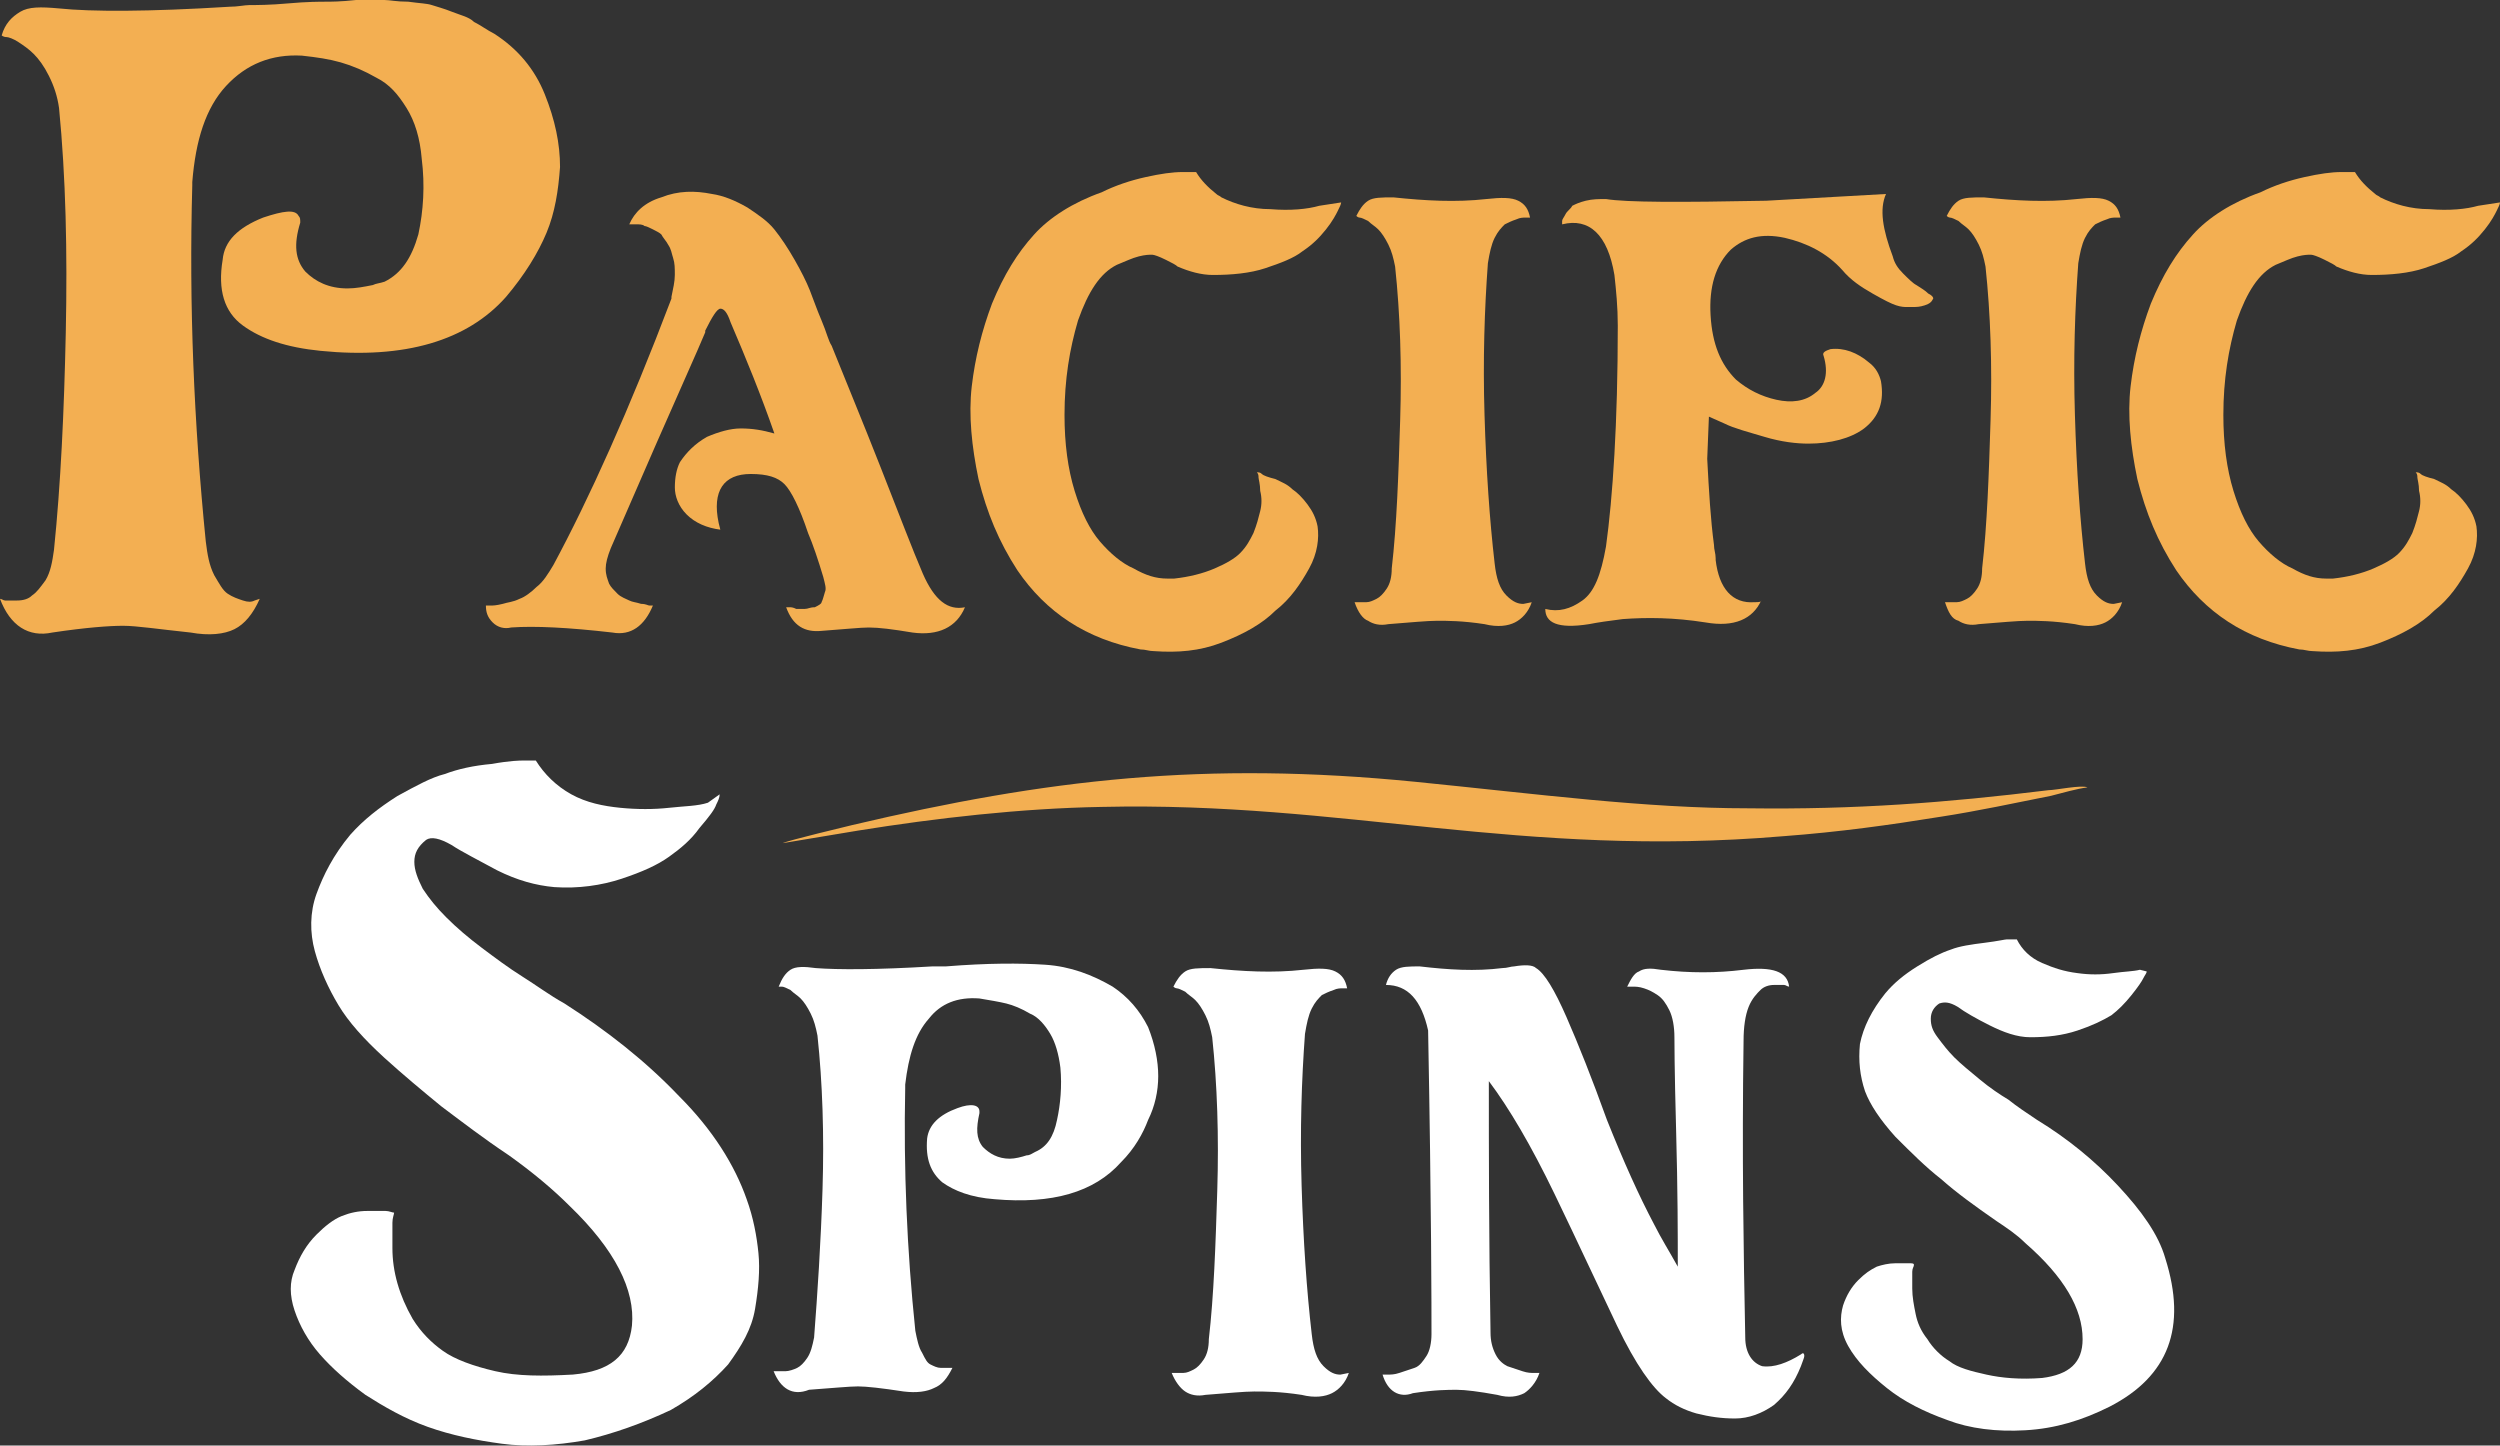
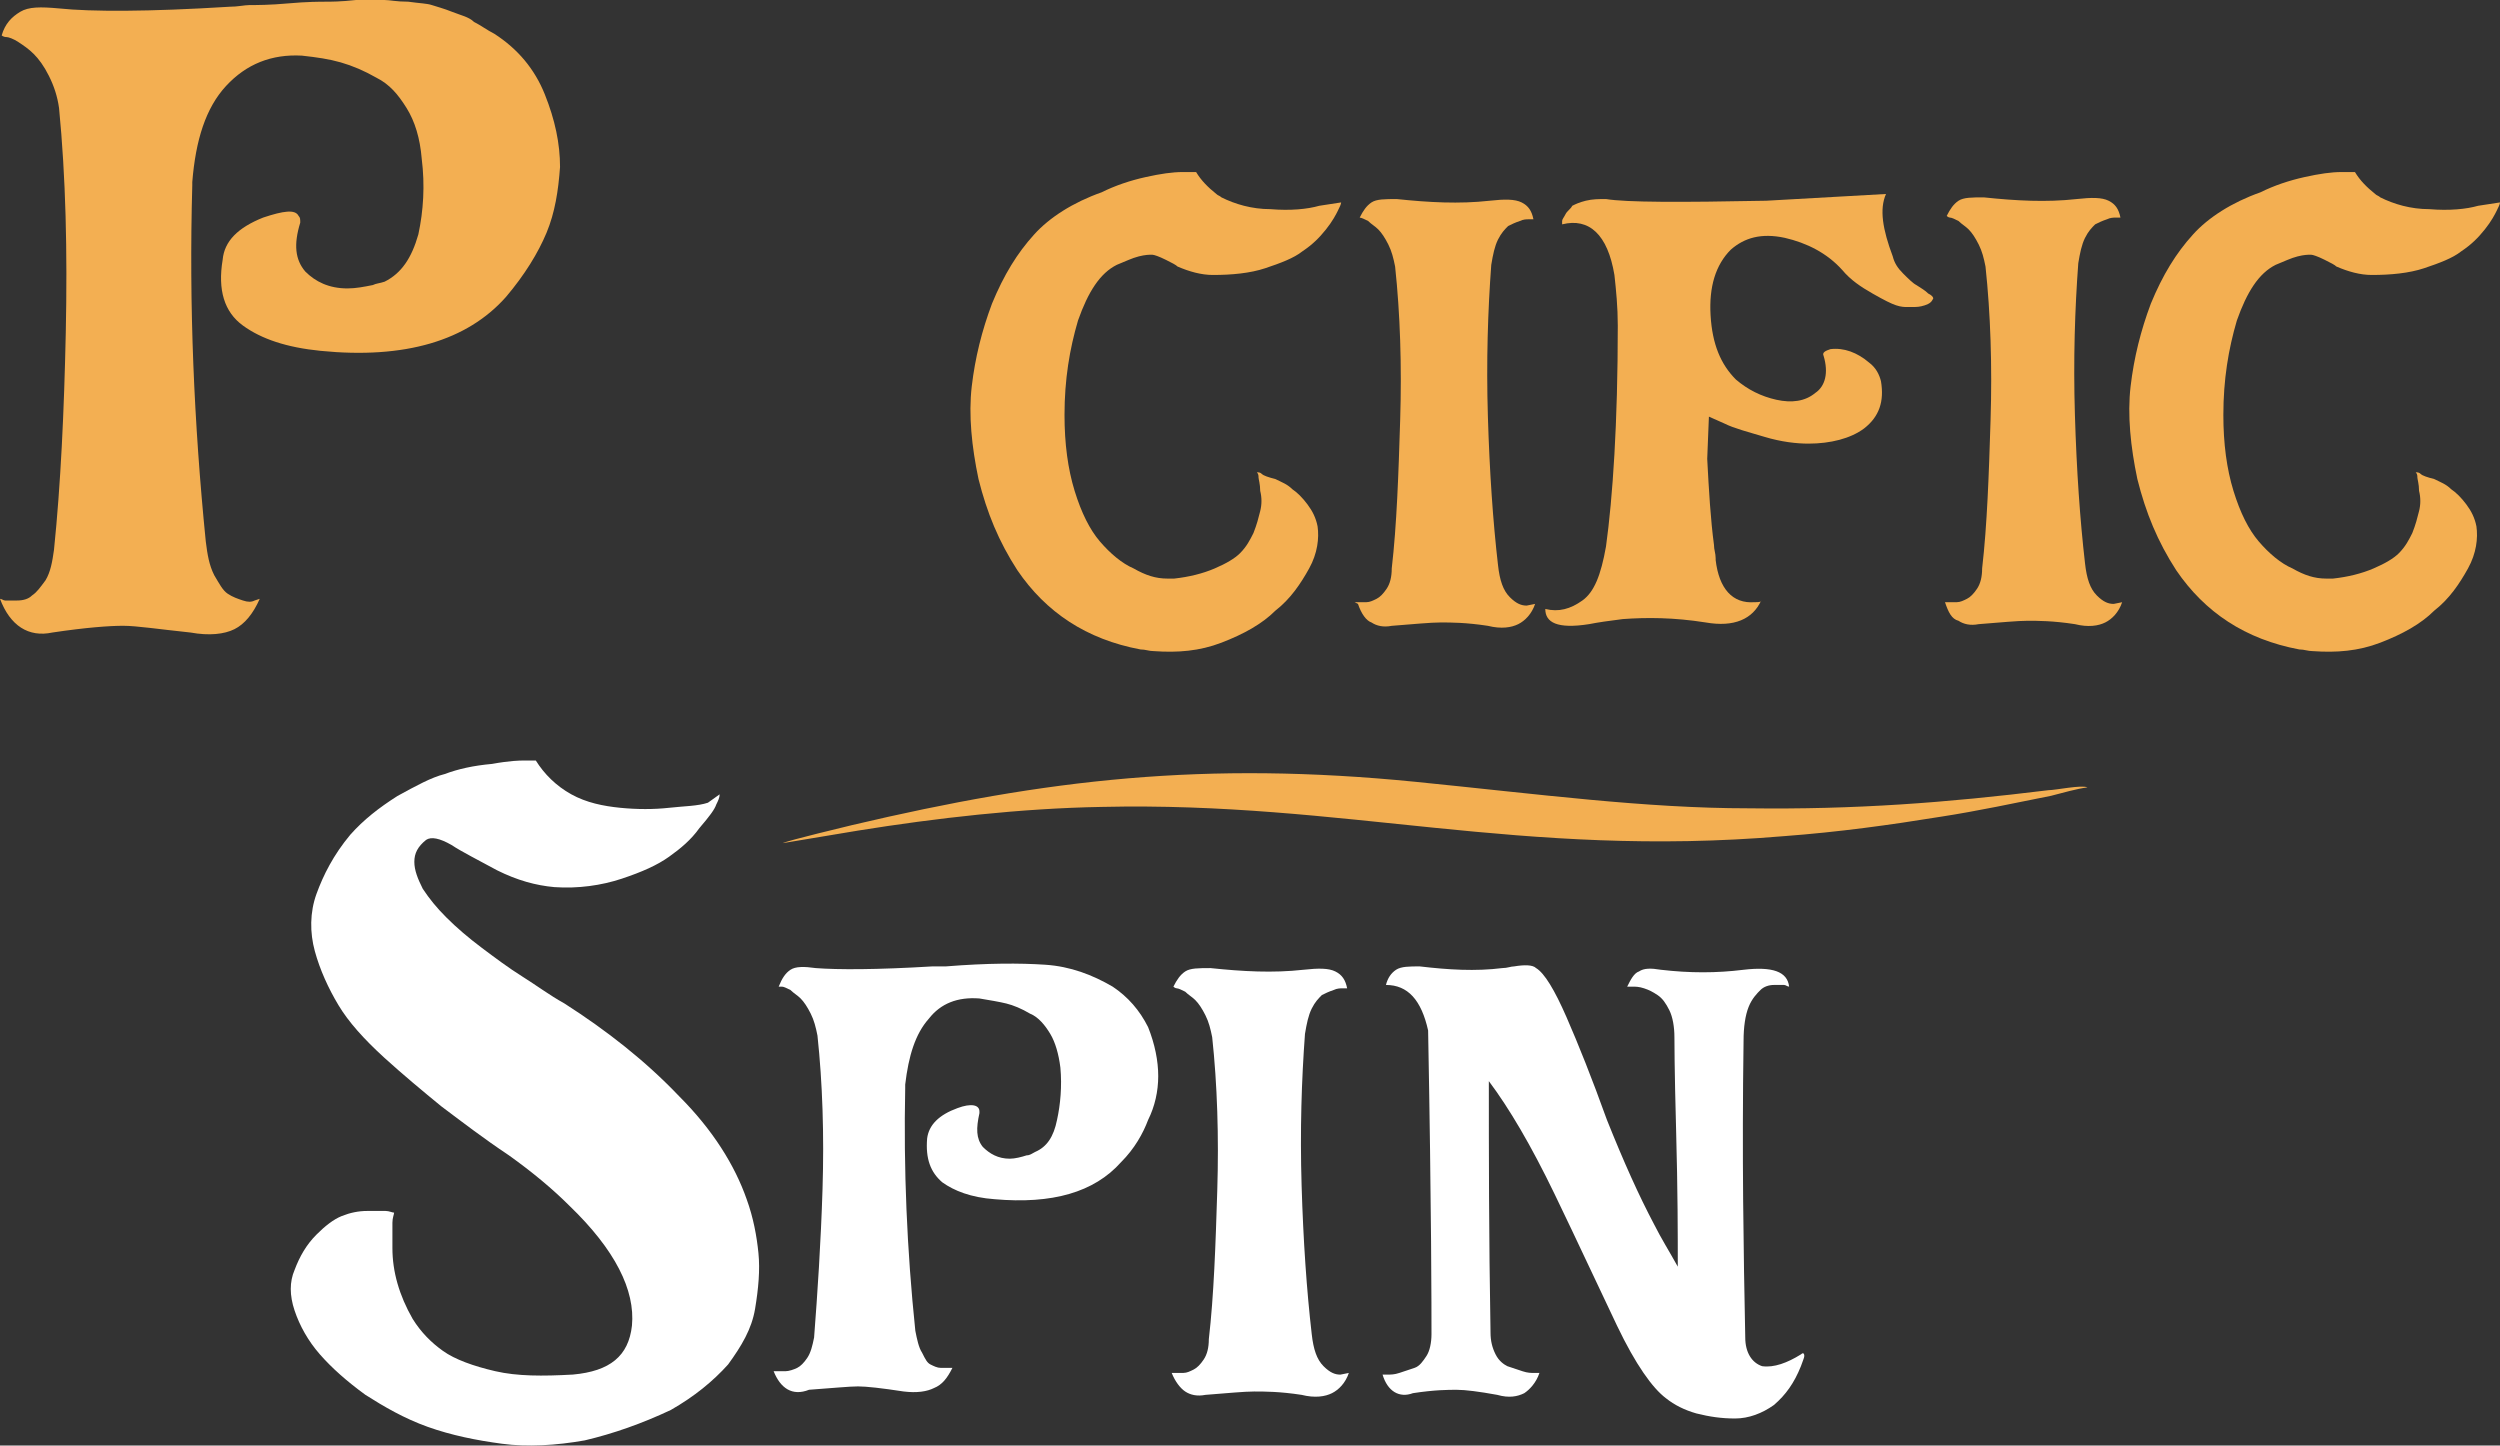
<svg xmlns="http://www.w3.org/2000/svg" id="Layer_1" viewBox="0 0 1855.51 1072.87">
  <rect x="0" y="0" width="1855.51" height="1072.87" fill="#333333" stroke="none" />
  <defs>
    <style>.cls-1{fill:#fff;}.cls-2{fill-rule:evenodd;}.cls-2,.cls-3{fill:#f3af52;}</style>
  </defs>
  <path class="cls-2" d="m580.89,625.79l55.87-9.31c57.94-9.31,121.05-16.55,181.06-17.59,180.02-4.14,310.39,38.28,505.93,21.73,41.38-3.1,78.63-8.28,116.91-14.48,26.9-4.14,55.87-10.35,81.74-15.52,8.28-2.07,18.62-5.17,26.9-6.21-4.14-2.07-23.8,2.07-28.97,2.07-75.53,9.31-143.81,14.48-222.44,13.45-76.87,0-155.59-10.49-247.27-19.66-156.23-15.52-273.14-2.07-417.99,32.07-4.14,1.03-47.59,11.38-51.73,13.45h0Z" />
  <path class="cls-3" d="m0,444.45c1.25,0,2.5,1.25,3.76,1.25h8.76c5.01,0,8.76-1.25,11.27-3.76,3.76-2.5,6.26-6.26,10.02-11.27,3.76-6.26,5.01-13.77,6.26-22.54,5.01-48.83,7.51-102.66,8.76-161.5,1.25-60.09,0-115.18-5.01-166.51-1.25-8.76-3.76-16.28-7.51-23.79-3.76-7.51-7.51-12.52-11.27-16.28-3.76-3.76-7.51-6.26-11.27-8.76-3.76-2.5-7.51-3.76-8.76-3.76-2.5,0-3.76-1.25-3.76-1.25,2.5-8.76,7.51-13.77,13.77-17.53,6.26-3.76,15.02-3.76,28.8-2.5,23.79,2.5,66.35,2.5,126.45-1.25,6.26,0,11.27-1.25,15.02-1.25,5.01,0,15.02,0,28.8-1.25,13.77-1.25,23.79-1.25,27.54-1.25s11.27,0,22.54-1.25h21.28c3.76,0,8.76,1.25,17.53,1.25,8.76,1.25,13.77,1.25,17.53,2.5,3.76,1.25,8.76,2.5,15.02,5.01,6.26,2.5,12.52,3.76,16.28,7.51,5.01,2.5,10.02,6.26,15.02,8.76,17.53,11.27,30.05,26.29,37.56,45.07,7.51,18.78,11.27,36.31,11.27,53.83-1.25,17.53-3.76,33.8-10.02,48.83-6.26,15.02-16.28,31.3-30.05,47.57-28.8,32.55-75.12,46.32-137.72,40.06-25.04-2.5-43.82-8.76-57.59-18.78-13.77-10.02-18.78-26.29-15.02-48.83,1.25-13.77,11.27-23.79,30.05-31.3,15.02-5.01,23.79-6.26,26.29-1.25,1.25,1.25,1.25,2.5,1.25,5.01-5.01,16.28-3.76,27.54,3.76,36.31,7.51,7.51,17.53,12.52,31.3,12.52,6.26,0,12.52-1.25,18.78-2.5,2.5-1.25,5.01-1.25,8.76-2.5,12.52-6.26,20.03-17.53,25.04-35.06,3.76-17.53,5.01-36.31,2.5-56.34-1.25-15.02-5.01-27.54-11.27-37.56-6.26-10.02-12.52-17.53-22.54-22.54-8.76-5.01-17.53-8.76-26.29-11.27-8.76-2.5-17.53-3.76-28.8-5.01-22.54-1.25-41.32,6.26-56.34,22.54-15.02,16.28-22.54,40.06-25.04,71.36v2.5c-2.5,88.89,1.25,176.53,10.02,264.17,1.25,10.02,2.5,17.53,6.26,25.04,3.76,6.26,6.26,11.27,10.02,13.77,3.76,2.5,7.51,3.76,11.27,5.01,3.76,1.25,6.26,1.25,8.76,0l3.76-1.25c-5.01,11.27-11.27,18.78-18.78,22.54-7.51,3.76-18.78,5.01-32.55,2.5-23.79-2.5-40.06-5.01-50.08-5.01s-27.54,1.25-52.58,5.01c-17.53,3.76-31.3-5.01-38.81-25.04Z" />
-   <path class="cls-3" d="m534.68,393.12c-10.02-1.25-18.78-5.01-25.04-11.27-6.26-6.26-8.76-13.77-8.76-20.03,0-7.51,1.25-13.77,3.76-18.78,5.01-7.51,11.27-13.77,20.03-18.78,8.76-3.76,17.53-6.26,25.04-6.26,8.76,0,16.28,1.25,25.04,3.76-10.02-28.8-21.28-56.34-32.55-82.63-2.5-7.51-5.01-10.02-7.51-10.02s-6.26,6.26-11.27,16.28v1.25c-6.26,15.02-18.78,42.57-36.31,82.63-17.53,40.06-28.8,66.35-33.8,77.62-2.5,6.26-3.76,11.27-3.76,15.02,0,5.01,1.25,7.51,2.5,11.27,1.25,2.5,3.76,5.01,6.26,7.51,2.5,2.5,6.26,3.76,8.76,5.01,2.5,1.25,5.01,1.25,8.76,2.5,3.76,0,5.01,1.25,6.26,1.25h2.5c-6.26,15.02-16.28,22.54-30.05,20.03-32.55-3.76-57.59-5.01-75.12-3.76-5.01,1.25-10.02,0-13.77-3.76-3.76-3.76-5.01-7.51-5.01-12.52h3.76c1.25,0,3.76,0,8.76-1.25,3.76-1.25,7.51-1.25,12.52-3.76,3.76-1.25,8.76-5.01,12.52-8.76,5.01-3.76,8.76-10.02,12.52-16.28,26.29-48.83,56.34-115.18,87.64-197.81v-1.25c1.25-6.26,2.5-11.27,2.5-16.28s0-8.76-1.25-12.52c-1.25-3.76-1.25-6.26-3.76-10.02-1.25-2.5-3.76-5.01-5.01-7.51-1.25-1.25-3.76-2.5-6.26-3.76-2.5-1.25-5.01-2.5-6.26-2.5-1.25-1.25-3.76-1.25-6.26-1.25h-5.01c3.76-8.76,11.27-16.28,23.79-20.03,12.52-5.01,25.04-5.01,37.56-2.5,8.76,1.25,17.53,5.01,26.29,10.02,7.51,5.01,15.02,10.02,20.03,16.28,5.01,6.26,10.02,13.77,15.02,22.54,5.01,8.76,8.76,16.28,11.27,22.54,2.5,6.26,5.01,13.77,8.76,22.54,3.76,8.76,5.01,15.02,7.51,18.78,10.02,25.04,22.54,55.09,36.31,90.14,13.77,35.06,23.79,61.35,31.3,78.87,8.76,20.03,18.78,27.54,31.3,25.04-6.26,15.02-20.03,21.28-38.81,18.78-15.02-2.5-25.04-3.76-32.55-3.76-6.26,0-17.53,1.25-35.06,2.5-12.52,1.25-21.28-3.76-26.29-17.53h2.5c1.25,0,2.5,0,5.01,1.25h6.26c2.5,0,3.76-1.25,7.51-1.25,2.5-1.25,5.01-2.5,5.01-3.76,1.25-2.5,1.25-3.76,2.5-7.51,1.25-2.5,0-6.26-1.25-11.27-3.76-12.52-7.51-23.79-11.27-32.55-6.26-18.78-12.52-31.3-17.53-36.31-5.01-5.01-12.52-7.51-25.04-7.51-20.03,0-28.8,12.52-23.79,36.31l1.25,5.01Z" />
  <path class="cls-3" d="m995.41,150.24c0,1.25-1.25,3.76-2.5,6.26-1.25,2.5-3.76,7.51-8.76,13.77-5.01,6.26-10.02,11.27-17.53,16.28-6.26,5.01-16.28,8.76-27.54,12.52-11.27,3.76-25.04,5.01-38.81,5.01-8.76,0-17.53-2.5-26.29-6.26-1.25-1.25-3.76-2.5-8.76-5.01-5.01-2.5-8.76-3.76-10.02-3.76-2.5,0-5.01,0-10.02,1.25-5.01,1.25-10.02,3.76-16.28,6.26-12.52,6.26-21.28,20.03-28.8,41.32-6.26,21.28-10.02,43.82-10.02,70.11,0,21.28,2.5,40.06,7.51,56.34,5.01,16.28,11.27,28.8,18.78,37.56,7.51,8.76,16.28,16.28,25.04,20.03,8.76,5.01,16.28,7.51,25.04,7.51h5.01c11.27-1.25,21.28-3.76,30.05-7.51,8.76-3.76,15.02-7.51,18.78-11.27,5.01-5.01,7.51-10.02,10.02-15.02,2.5-6.26,3.76-11.27,5.01-16.28,1.25-5.01,1.25-10.02,0-15.02,0-5.01-1.25-8.76-1.25-10.02s0-2.5-1.25-3.76c1.25,0,2.5,0,3.76,1.25,1.25,1.25,5.01,2.5,10.02,3.76,5.01,2.5,8.76,3.76,12.52,7.51,3.76,2.5,7.51,6.26,11.27,11.27,3.76,5.01,6.26,10.02,7.51,16.28,1.25,8.76,0,20.03-6.26,31.3-6.26,11.27-13.77,22.54-25.04,31.3-10.02,10.02-23.79,17.53-40.06,23.79-16.28,6.26-32.55,7.51-50.08,6.26-3.76,0-6.26-1.25-10.02-1.25-40.06-7.51-70.11-27.54-91.39-58.84-13.77-21.28-22.54-42.57-28.8-67.61-5.01-23.79-7.51-47.57-5.01-68.86,2.5-21.28,7.51-41.32,15.02-61.35,8.76-21.28,18.78-37.56,31.3-51.33,11.27-12.52,28.8-23.79,50.08-31.3,10.02-5.01,21.28-8.76,32.55-11.27,11.27-2.5,20.03-3.76,27.54-3.76h10.02c3.76,6.26,8.76,11.27,15.02,16.28,1.25,1.25,2.5,1.25,3.76,2.5,10.02,5.01,22.54,8.76,36.31,8.76,15.02,1.25,27.54,0,36.31-2.5l16.28-2.5Z" />
-   <path class="cls-3" d="m1005.42,446.95h8.76c2.5,0,5.01-1.25,7.51-2.5s5.01-3.76,7.51-7.51c2.5-3.76,3.76-8.76,3.76-15.02,3.76-32.55,5.01-70.11,6.26-110.17,1.25-40.06,0-78.87-3.76-113.93-1.25-6.26-2.5-11.27-5.01-16.28-2.5-5.01-5.01-8.76-7.51-11.27-2.5-2.5-5.01-3.76-7.51-6.26-2.5-1.25-5.01-2.5-6.26-2.5s-2.5-1.25-2.5-1.25c2.5-5.01,5.01-8.76,8.76-11.27,3.76-2.5,10.02-2.5,18.78-2.5,23.79,2.5,46.32,3.76,68.86,1.25,11.27-1.25,18.78-1.25,23.79,1.25,5.01,2.5,7.51,6.26,8.76,12.52h-3.76c-1.25,0-3.76,0-6.26,1.25-3.76,1.25-6.26,2.5-8.76,3.76-2.5,2.5-5.01,5.01-7.51,10.02-2.5,5.01-3.76,11.27-5.01,18.78-2.5,33.8-3.76,71.36-2.5,112.68,1.25,41.32,3.76,77.62,7.51,110.17,1.25,11.27,3.76,18.78,8.76,23.79,5.01,5.01,8.76,6.26,12.52,6.26l6.26-1.25c-2.5,7.51-7.51,12.52-12.52,15.02-5.01,2.5-12.52,3.76-22.54,1.25-16.28-2.5-27.54-2.5-35.06-2.5s-20.03,1.25-36.31,2.5c-6.26,1.25-11.27,0-15.02-2.5-3.76-1.25-7.51-6.26-10.02-13.77Z" />
+   <path class="cls-3" d="m1005.42,446.95h8.76c2.5,0,5.01-1.25,7.51-2.5s5.01-3.76,7.51-7.51c2.5-3.76,3.76-8.76,3.76-15.02,3.76-32.55,5.01-70.11,6.26-110.17,1.25-40.06,0-78.87-3.76-113.93-1.25-6.26-2.5-11.27-5.01-16.28-2.5-5.01-5.01-8.76-7.51-11.27-2.5-2.5-5.01-3.76-7.51-6.26-2.5-1.25-5.01-2.5-6.26-2.5c2.5-5.01,5.01-8.76,8.76-11.27,3.76-2.5,10.02-2.5,18.78-2.5,23.79,2.5,46.32,3.76,68.86,1.25,11.27-1.25,18.78-1.25,23.79,1.25,5.01,2.5,7.51,6.26,8.76,12.52h-3.76c-1.25,0-3.76,0-6.26,1.25-3.76,1.25-6.26,2.5-8.76,3.76-2.5,2.5-5.01,5.01-7.51,10.02-2.5,5.01-3.76,11.27-5.01,18.78-2.5,33.8-3.76,71.36-2.5,112.68,1.25,41.32,3.76,77.62,7.51,110.17,1.25,11.27,3.76,18.78,8.76,23.79,5.01,5.01,8.76,6.26,12.52,6.26l6.26-1.25c-2.5,7.51-7.51,12.52-12.52,15.02-5.01,2.5-12.52,3.76-22.54,1.25-16.28-2.5-27.54-2.5-35.06-2.5s-20.03,1.25-36.31,2.5c-6.26,1.25-11.27,0-15.02-2.5-3.76-1.25-7.51-6.26-10.02-13.77Z" />
  <path class="cls-3" d="m1146.9,451.96c10.02,2.5,18.78,0,27.54-6.26,8.76-6.26,13.77-18.78,17.53-40.06,5.01-36.31,8.76-91.39,8.76-164.01,0-13.77-1.25-26.29-2.5-37.56-5.01-30.05-18.78-42.57-38.81-37.56v-2.5c0-1.25,1.25-2.5,2.5-5.01,1.25-2.5,3.76-3.76,5.01-6.26,2.5-1.25,5.01-2.5,10.02-3.76,5.01-1.25,10.02-1.25,15.02-1.25,15.02,2.5,55.09,2.5,118.94,1.25l88.89-5.01c-5.01,11.27-2.5,26.29,5.01,46.32,1.25,5.01,3.76,8.76,7.51,12.52s7.51,7.51,10.02,8.76c3.76,2.5,6.26,3.76,8.76,6.26,2.5,1.25,3.76,2.5,3.76,3.76-1.25,2.5-2.5,3.76-6.26,5.01-3.76,1.25-6.26,1.25-8.76,1.25h-5.01c-1.25,0-3.76,0-7.51-1.25-3.76-1.25-8.76-3.76-17.53-8.76-8.76-5.01-16.28-10.02-22.54-17.53-11.27-12.52-26.29-20.03-42.57-23.79-17.53-3.76-30.05,0-40.06,8.76-11.27,11.27-16.28,27.54-15.02,48.83,1.25,21.28,7.51,36.31,18.78,47.57,8.76,7.51,18.78,12.52,30.05,15.02,11.27,2.5,21.28,1.25,28.8-5.01,7.51-5.01,10.02-15.02,6.26-27.54-1.25-2.5,1.25-3.76,5.01-5.01,10.02-1.25,20.03,2.5,28.8,10.02,5.01,3.76,7.51,8.76,8.76,13.77,2.5,15.02-1.25,26.29-12.52,35.06-10.02,7.51-25.04,11.27-41.32,11.27-8.76,0-20.03-1.25-32.55-5.01-12.52-3.76-22.54-6.26-30.05-10.02l-11.27-5.01-1.25,31.3c1.25,23.79,2.5,45.07,5.01,63.85,0,3.76,1.25,6.26,1.25,10.02v1.25c2.5,21.28,12.52,32.55,28.8,31.3,2.5,0,5.01,0,5.01-1.25-6.26,13.77-20.03,20.03-41.32,16.28-23.79-3.76-43.82-3.76-61.35-2.5-10.02,1.25-18.78,2.5-25.04,3.76-23.79,3.76-32.55-1.25-32.55-11.27Z" />
  <path class="cls-3" d="m1443.61,446.95h8.76c2.5,0,5.01-1.25,7.51-2.5,2.5-1.25,5.01-3.76,7.51-7.51,2.5-3.76,3.76-8.76,3.76-15.02,3.76-32.55,5.01-70.11,6.26-110.17,1.25-40.06,0-78.87-3.76-113.93-1.25-6.26-2.5-11.27-5.01-16.28-2.5-5.01-5.01-8.76-7.51-11.27-2.5-2.5-5.01-3.76-7.51-6.26-2.5-1.25-5.01-2.5-6.26-2.5s-2.5-1.25-2.5-1.25c2.5-5.01,5.01-8.76,8.76-11.27,3.76-2.5,10.02-2.5,18.78-2.5,23.79,2.5,46.32,3.76,68.86,1.25,11.27-1.25,18.78-1.25,23.79,1.25,5.01,2.5,7.51,6.26,8.76,12.52h-3.76c-1.25,0-3.76,0-6.26,1.25-3.76,1.25-6.26,2.5-8.76,3.76-2.5,2.5-5.01,5.01-7.51,10.02-2.5,5.01-3.76,11.27-5.01,18.78-2.5,33.8-3.76,71.36-2.5,112.68,1.25,41.32,3.76,77.62,7.51,110.17,1.25,11.27,3.76,18.78,8.76,23.79,5.01,5.01,8.76,6.26,12.52,6.26l6.26-1.25c-2.5,7.51-7.51,12.52-12.52,15.02-5.01,2.5-12.52,3.76-22.54,1.25-16.28-2.5-27.54-2.5-35.06-2.5s-20.03,1.25-36.31,2.5c-6.26,1.25-11.27,0-15.02-2.5-5.01-1.25-7.51-6.26-10.02-13.77Z" />
  <path class="cls-3" d="m1855.51,150.24c0,1.25-1.25,3.76-2.5,6.26-1.25,2.5-3.76,7.51-8.76,13.77-5.01,6.26-10.02,11.27-17.53,16.28-6.26,5.01-16.28,8.76-27.54,12.52-11.27,3.76-25.04,5.01-38.81,5.01-8.76,0-17.53-2.5-26.29-6.26-1.25-1.25-3.76-2.5-8.76-5.01-5.01-2.5-8.76-3.76-10.02-3.76-2.5,0-5.01,0-10.02,1.25-5.01,1.25-10.02,3.76-16.28,6.26-12.52,6.26-21.28,20.03-28.8,41.32-6.26,21.28-10.02,43.82-10.02,70.11,0,21.28,2.5,40.06,7.51,56.34,5.01,16.28,11.27,28.8,18.78,37.56,7.51,8.76,16.28,16.28,25.04,20.03,8.76,5.01,16.28,7.51,25.04,7.51h5.01c11.27-1.25,21.28-3.76,30.05-7.51,8.76-3.76,15.02-7.51,18.78-11.27,5.01-5.01,7.51-10.02,10.02-15.02,2.5-6.26,3.76-11.27,5.01-16.28,1.25-5.01,1.25-10.02,0-15.02,0-5.01-1.25-8.76-1.25-10.02s0-2.5-1.25-3.76c1.25,0,2.5,0,3.76,1.25,1.25,1.25,5.01,2.5,10.02,3.76,5.01,2.5,8.76,3.76,12.52,7.51,3.76,2.5,7.51,6.26,11.27,11.27,3.76,5.01,6.26,10.02,7.51,16.28,1.25,8.76,0,20.03-6.26,31.3-6.26,11.27-13.77,22.54-25.04,31.3-10.02,10.02-23.79,17.53-40.06,23.79-16.28,6.26-32.55,7.51-50.08,6.26-3.76,0-6.26-1.25-10.02-1.25-40.06-7.51-70.11-27.54-91.39-58.84-13.77-21.28-22.54-42.57-28.8-67.61-5.01-23.79-7.51-47.57-5.01-68.86,2.5-21.28,7.51-41.32,15.02-61.35,8.76-21.28,18.78-37.56,31.3-51.33,11.27-12.52,28.8-23.79,50.08-31.3,10.02-5.01,21.28-8.76,32.55-11.27,11.27-2.5,20.03-3.76,27.54-3.76h10.02c3.76,6.26,8.76,11.27,15.02,16.28,1.25,1.25,2.5,1.25,3.76,2.5,10.02,5.01,22.54,8.76,36.31,8.76,15.02,1.25,27.54,0,36.31-2.5l16.28-2.5Z" />
  <path class="cls-1" d="m534.13,589.56c0,2.5-1.25,5.01-2.5,7.51-1.25,3.76-5.01,8.76-12.52,17.53-6.26,8.76-13.77,15.02-22.54,21.28-8.76,6.26-20.03,11.27-35.06,16.28-15.02,5.01-32.55,7.51-50.08,6.26-13.77-1.25-27.54-5.01-42.57-12.52-13.77-7.51-26.29-13.77-33.8-18.78-8.76-5.01-15.02-6.26-18.78-3.76-6.26,5.01-8.76,10.02-8.76,16.28s2.5,12.52,6.26,20.03c5.01,7.51,10.02,13.77,17.53,21.28,7.51,7.51,16.28,15.02,26.29,22.54,10.02,7.51,20.03,15.02,30.05,21.28,10.02,6.26,20.03,13.77,31.3,20.03,31.3,20.03,60.09,42.57,85.13,68.86,25.04,25.04,41.32,51.33,50.08,76.37,5.01,13.77,7.51,27.54,8.76,40.06,1.25,12.52,0,26.29-2.5,41.32-2.5,15.02-10.02,27.54-20.03,41.32-11.27,12.52-25.04,23.79-42.57,33.8-21.28,10.02-42.57,17.53-63.85,22.54-21.28,3.76-42.57,5.01-61.35,2.5-18.78-2.5-37.56-6.26-55.09-12.52-17.53-6.26-32.55-15.02-46.32-23.79-13.77-10.02-25.04-20.03-33.8-30.05-8.76-10.02-15.02-21.28-18.78-32.55-3.76-11.27-3.76-21.28,0-30.05,3.76-10.02,8.76-18.78,16.28-26.29,6.26-6.26,12.52-11.27,18.78-13.77,6.26-2.5,12.52-3.76,18.78-3.76h13.77c2.5,0,5.01,1.25,6.26,1.25,0,1.25-1.25,3.76-1.25,7.51v18.78c0,8.76,1.25,17.53,3.76,26.29,2.5,8.76,6.26,17.53,11.27,26.29,6.26,10.02,13.77,17.53,22.54,23.79,8.76,6.26,22.54,11.27,38.81,15.02,16.28,3.76,35.06,3.76,57.59,2.5,27.54-2.5,41.32-13.77,43.82-36.31,2.5-26.29-12.52-56.34-46.32-88.89-12.52-12.52-27.54-25.04-45.07-37.56-18.78-12.52-35.06-25.04-50.08-36.31-13.77-11.27-28.8-23.79-42.57-36.31-15.02-13.77-26.29-26.29-33.8-38.81-7.51-12.52-13.77-26.29-17.53-40.06-3.76-13.77-3.76-28.8,1.25-42.57,5.01-13.77,12.52-28.8,25.04-43.82,10.02-11.27,21.28-20.03,35.06-28.8,13.77-7.51,25.04-13.77,35.06-16.28,10.02-3.76,21.28-6.26,35.06-7.51,13.77-2.5,21.28-2.5,22.54-2.5h10.02c6.26,10.02,15.02,18.78,26.29,25.04,11.27,6.26,23.79,8.76,36.31,10.02,12.52,1.25,25.04,1.25,36.31,0,11.27-1.25,21.28-1.25,28.8-3.76l8.76-6.26Z" />
  <path class="cls-1" d="m574.19,1017.73h8.76c2.5,0,6.26-1.25,8.76-2.5,2.5-1.25,5.01-3.76,7.51-7.51,2.5-3.76,3.76-8.76,5.01-15.02,2.5-32.55,5.01-70.11,6.26-110.17,1.25-40.06,0-78.87-3.76-113.93-1.25-6.26-2.5-11.27-5.01-16.28s-5.01-8.76-7.51-11.27c-2.5-2.5-5.01-3.76-7.51-6.26-2.5-1.25-5.01-2.5-6.26-2.5h-2.5c2.5-6.26,5.01-10.02,8.76-12.52,3.76-2.5,10.02-2.5,18.78-1.25,16.28,1.25,45.07,1.25,86.39-1.25h10.02c31.3-2.5,55.09-2.5,73.87-1.25,18.78,1.25,35.06,7.51,50.08,16.28,11.27,7.51,20.03,17.53,26.29,30.05,5.01,12.52,7.51,25.04,7.51,36.31s-2.5,22.54-7.51,32.55c-3.76,10.02-10.02,21.28-20.03,31.3-20.03,22.54-51.33,31.3-93.9,27.54-17.53-1.25-30.05-6.26-38.81-12.52-8.76-7.51-12.52-17.53-11.27-32.55,1.25-10.02,8.76-17.53,22.54-22.54,10.02-3.76,16.28-2.5,16.28,2.5v1.25c-2.5,11.27-2.5,18.78,2.5,25.04,5.01,5.01,11.27,8.76,20.03,8.76,3.76,0,8.76-1.25,12.52-2.5,2.5,0,3.76-1.25,6.26-2.5,8.76-3.76,13.77-11.27,16.28-23.79,2.5-11.27,3.76-25.04,2.5-38.81-1.25-10.02-3.76-18.78-7.51-25.04-3.76-6.26-8.76-12.52-15.02-15.02-6.26-3.76-12.52-6.26-17.53-7.51-5.01-1.25-12.52-2.5-20.03-3.76-16.28-1.25-28.8,3.76-37.56,15.02-10.02,11.27-15.02,27.54-17.53,48.83v2.5c-1.25,60.09,1.25,120.19,7.51,180.28,1.25,6.26,2.5,12.52,5.01,16.28,2.5,5.01,3.76,7.51,6.26,8.76s5.01,2.5,7.51,2.5h8.76c-3.76,7.51-7.51,12.52-13.77,15.02-5.01,2.5-12.52,3.76-22.54,2.5-16.28-2.5-27.54-3.76-33.8-3.76s-18.78,1.25-36.31,2.5c-12.52,5.01-21.28-1.25-26.29-13.77Z" />
  <path class="cls-1" d="m869.66,1018.98h8.76c2.5,0,5.01-1.25,7.51-2.5,2.5-1.25,5.01-3.76,7.51-7.51,2.5-3.76,3.76-8.76,3.76-15.02,3.76-32.55,5.01-70.11,6.26-110.17,1.25-40.06,0-78.87-3.76-113.93-1.25-6.26-2.5-11.27-5.01-16.28-2.5-5.01-5.01-8.76-7.51-11.27-2.5-2.5-5.01-3.76-7.51-6.26-2.5-1.25-5.01-2.5-6.26-2.5s-2.5-1.25-2.5-1.25c2.5-5.01,5.01-8.76,8.76-11.27,3.76-2.5,10.02-2.5,18.78-2.5,23.79,2.5,46.32,3.76,68.86,1.25,11.27-1.25,18.78-1.25,23.79,1.25,5.01,2.5,7.51,6.26,8.76,12.52h-3.76c-1.25,0-3.76,0-6.26,1.25-3.76,1.25-6.26,2.5-8.76,3.76-2.5,2.5-5.01,5.01-7.51,10.02-2.5,5.01-3.76,11.27-5.01,18.78-2.5,33.8-3.76,71.36-2.5,112.68,1.25,41.32,3.76,77.62,7.51,110.17,1.25,11.27,3.76,18.78,8.76,23.79,5.01,5.01,8.76,6.26,12.52,6.26l6.26-1.25c-2.5,7.51-7.51,12.52-12.52,15.02-5.01,2.5-12.52,3.76-22.54,1.25-16.28-2.5-27.54-2.5-35.06-2.5s-20.03,1.25-36.31,2.5c-6.26,1.25-11.27,0-15.02-2.5-3.76-2.5-7.51-7.51-10.02-13.77Z" />
  <path class="cls-1" d="m1026.15,1020.23h3.76c2.5,0,5.01,0,8.76-1.25,3.76-1.25,7.51-2.5,11.27-3.76,3.76-1.25,6.26-5.01,8.76-8.76,2.5-3.76,3.76-10.02,3.76-16.28,0-17.53,0-91.39-2.5-225.35-5.01-22.54-15.02-33.8-31.3-33.8,1.25-5.01,3.76-8.76,7.51-11.27,3.76-2.5,10.02-2.5,17.53-2.5,21.28,2.5,41.31,3.76,61.35,1.25,3.76,0,6.26-1.25,8.76-1.25,7.51-1.25,13.77-1.25,16.28,1.25,6.26,3.76,13.77,16.28,22.54,36.31,8.76,20.03,18.78,45.07,30.05,76.37,12.52,31.3,23.79,56.34,35.06,77.62,5.01,10.02,11.27,20.03,17.53,31.3,0-22.54,0-56.34-1.25-101.41-1.25-45.07-1.25-67.61-1.25-68.86,0-7.51-1.25-15.02-3.76-20.03-2.5-5.01-5.01-8.76-8.76-11.27-3.76-2.5-6.26-3.76-10.02-5.01s-6.26-1.25-8.76-1.25h-3.76c2.5-5.01,5.01-10.02,8.76-11.27,3.76-2.5,8.76-2.5,16.28-1.25,21.28,2.5,41.31,2.5,61.35,0,21.28-2.5,32.55,1.25,33.8,12.52-1.25,0-2.5-1.25-3.76-1.25h-7.51c-3.76,0-7.51,1.25-10.02,3.76-2.5,2.5-6.26,6.26-8.76,12.52-2.5,6.26-3.76,15.02-3.76,25.04-1.25,85.13,0,157.75,1.25,220.35,0,11.27,5.01,18.78,12.52,21.28,8.76,1.25,18.78-2.5,28.8-8.76,1.25-1.25,2.5-1.25,2.5,1.25,0,1.25-1.25,3.76-2.5,7.51-5.01,12.52-11.27,21.28-20.03,28.8-8.76,6.26-18.78,10.02-28.8,10.02s-18.78-1.25-28.8-3.76c-8.76-2.5-16.28-6.26-22.54-11.27-10.02-7.51-22.54-25.04-36.31-53.83s-28.8-61.35-46.32-97.65c-17.53-36.31-33.8-63.85-48.83-83.88,0,52.58,0,115.18,1.25,186.54,0,6.26,1.25,11.27,3.76,16.28,2.5,5.01,6.26,7.51,8.76,8.76,3.76,1.25,7.51,2.5,11.27,3.76,3.76,1.25,6.26,1.25,8.76,1.25h3.76c-2.5,7.51-7.51,12.52-11.27,15.02-5.01,2.5-11.27,3.76-20.03,1.25-13.77-2.5-23.79-3.76-30.05-3.76s-16.28,0-32.55,2.5c-10.02,3.76-18.78-1.25-22.54-13.77Z" />
-   <path class="cls-1" d="m1593.3,721.01c0,1.25-1.25,2.5-2.5,5.01-1.25,2.5-3.76,6.26-8.76,12.52-5.01,6.26-10.02,11.27-15.02,15.02-6.26,3.76-13.77,7.51-25.04,11.27-11.27,3.76-22.54,5.01-35.06,5.01-10.02,0-20.03-3.76-30.05-8.76-10.02-5.01-18.78-10.02-23.79-13.77-6.26-3.76-10.02-3.76-13.77-2.5-3.76,2.5-6.26,6.26-6.26,11.27s1.25,8.76,5.01,13.77c3.76,5.01,7.51,10.02,12.52,15.02s11.27,10.02,18.78,16.28c7.51,6.26,15.02,11.27,21.28,15.02,6.26,5.01,13.77,10.02,21.28,15.02,22.54,13.77,42.57,30.05,60.09,48.83,17.53,18.78,30.05,36.31,35.06,53.83,16.28,51.33,2.5,87.64-41.31,110.17-20.03,10.02-40.06,16.28-62.6,17.53-21.28,1.25-41.31-1.25-57.59-7.51-17.53-6.26-32.55-13.77-45.07-23.79-12.52-10.02-22.54-20.03-28.8-31.3-6.26-11.27-6.26-21.28-3.76-30.05,2.5-7.51,6.26-13.77,11.27-18.78,5.01-5.01,8.76-7.51,13.77-10.02,3.76-1.25,8.76-2.5,13.77-2.5h10.02c2.5,0,3.76,0,3.76,1.25s-1.25,2.5-1.25,5.01v12.52c0,6.26,1.25,12.52,2.5,18.78,1.25,6.26,3.76,12.52,8.76,18.78,3.76,6.26,10.02,12.52,16.28,16.28,6.26,5.01,16.28,7.51,27.54,10.02,11.27,2.5,25.04,3.76,41.31,2.5,20.03-2.5,30.05-11.27,30.05-28.8,0-22.54-13.77-46.32-42.57-71.36-6.26-6.26-13.77-11.27-21.28-16.28-16.28-11.27-30.05-21.28-41.31-31.3-11.27-8.76-22.54-20.03-33.8-31.3-11.27-12.52-18.78-23.79-22.54-33.8-3.76-11.27-5.01-22.54-3.76-35.06,2.5-12.52,8.76-25.04,18.78-37.56,6.26-7.51,13.77-13.77,23.79-20.03,10.02-6.26,17.53-10.02,25.04-12.52,6.26-2.5,15.02-3.76,25.04-5.01,10.02-1.25,15.02-2.5,16.28-2.5h7.51c3.76,7.51,10.02,13.77,18.78,17.53,8.76,3.76,16.28,6.26,26.29,7.51,8.76,1.25,17.53,1.25,26.29,0,8.76-1.25,15.02-1.25,20.03-2.5l5.01,1.25Z" />
</svg>